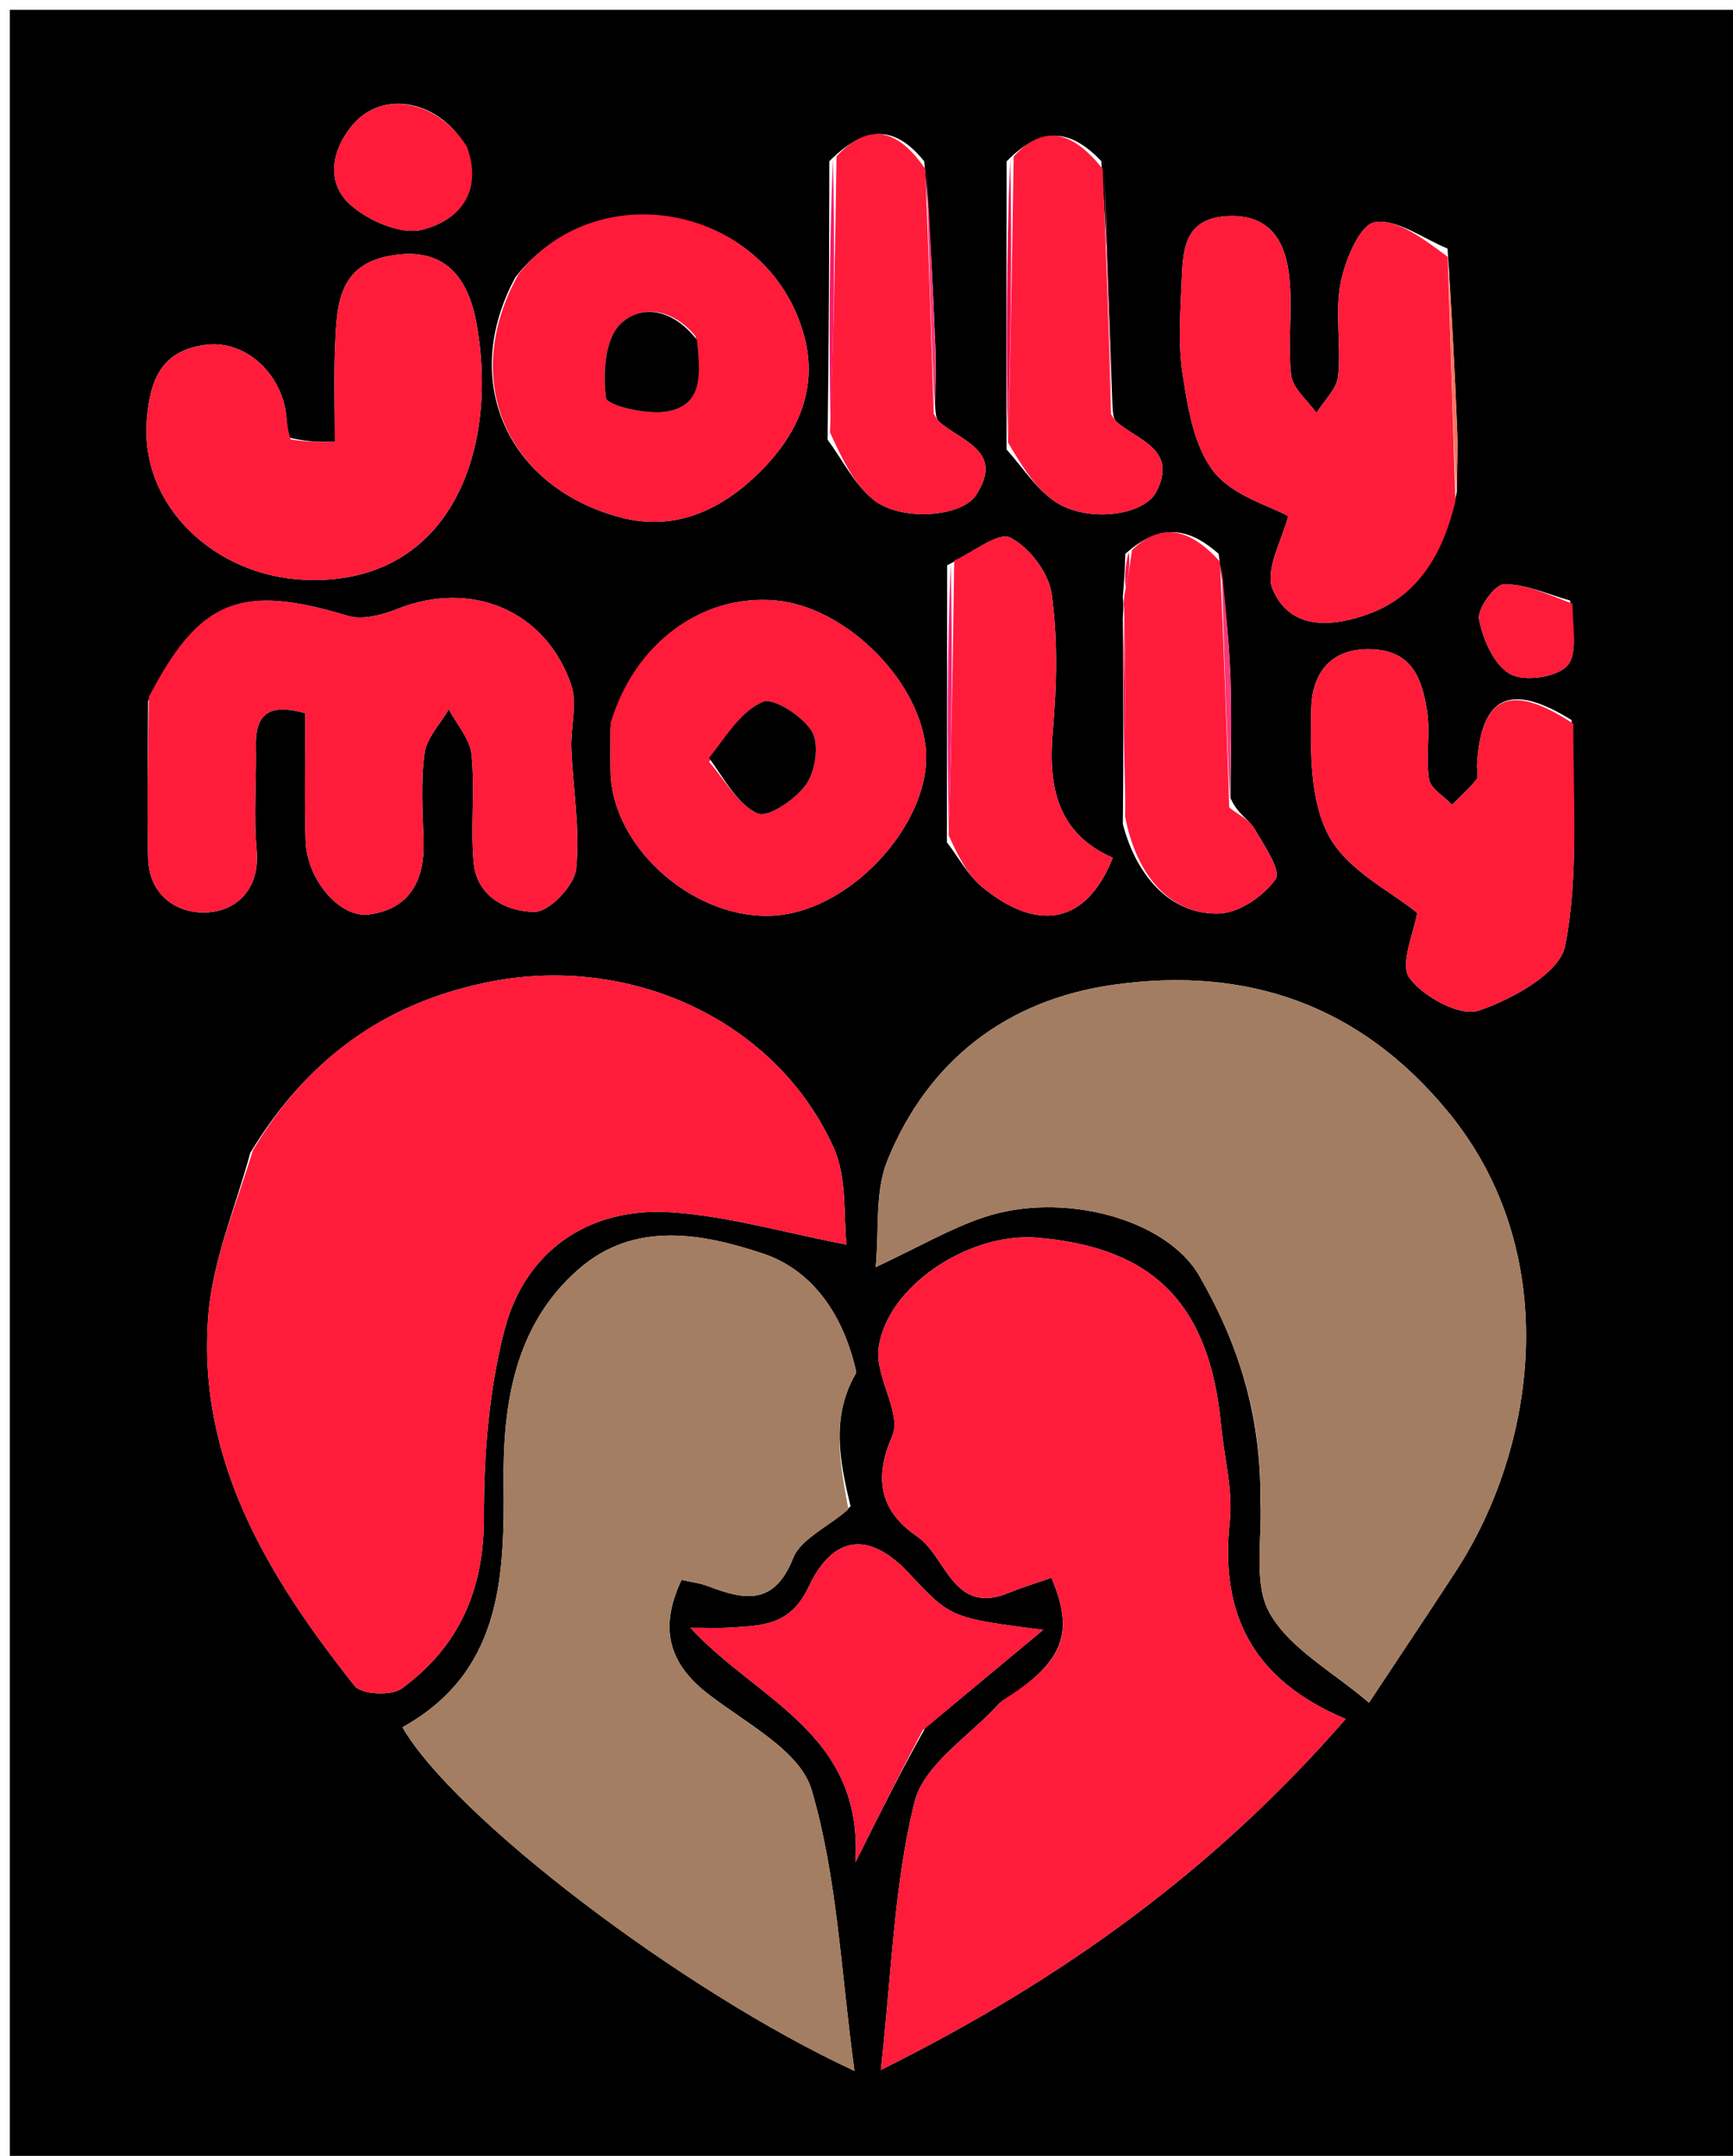
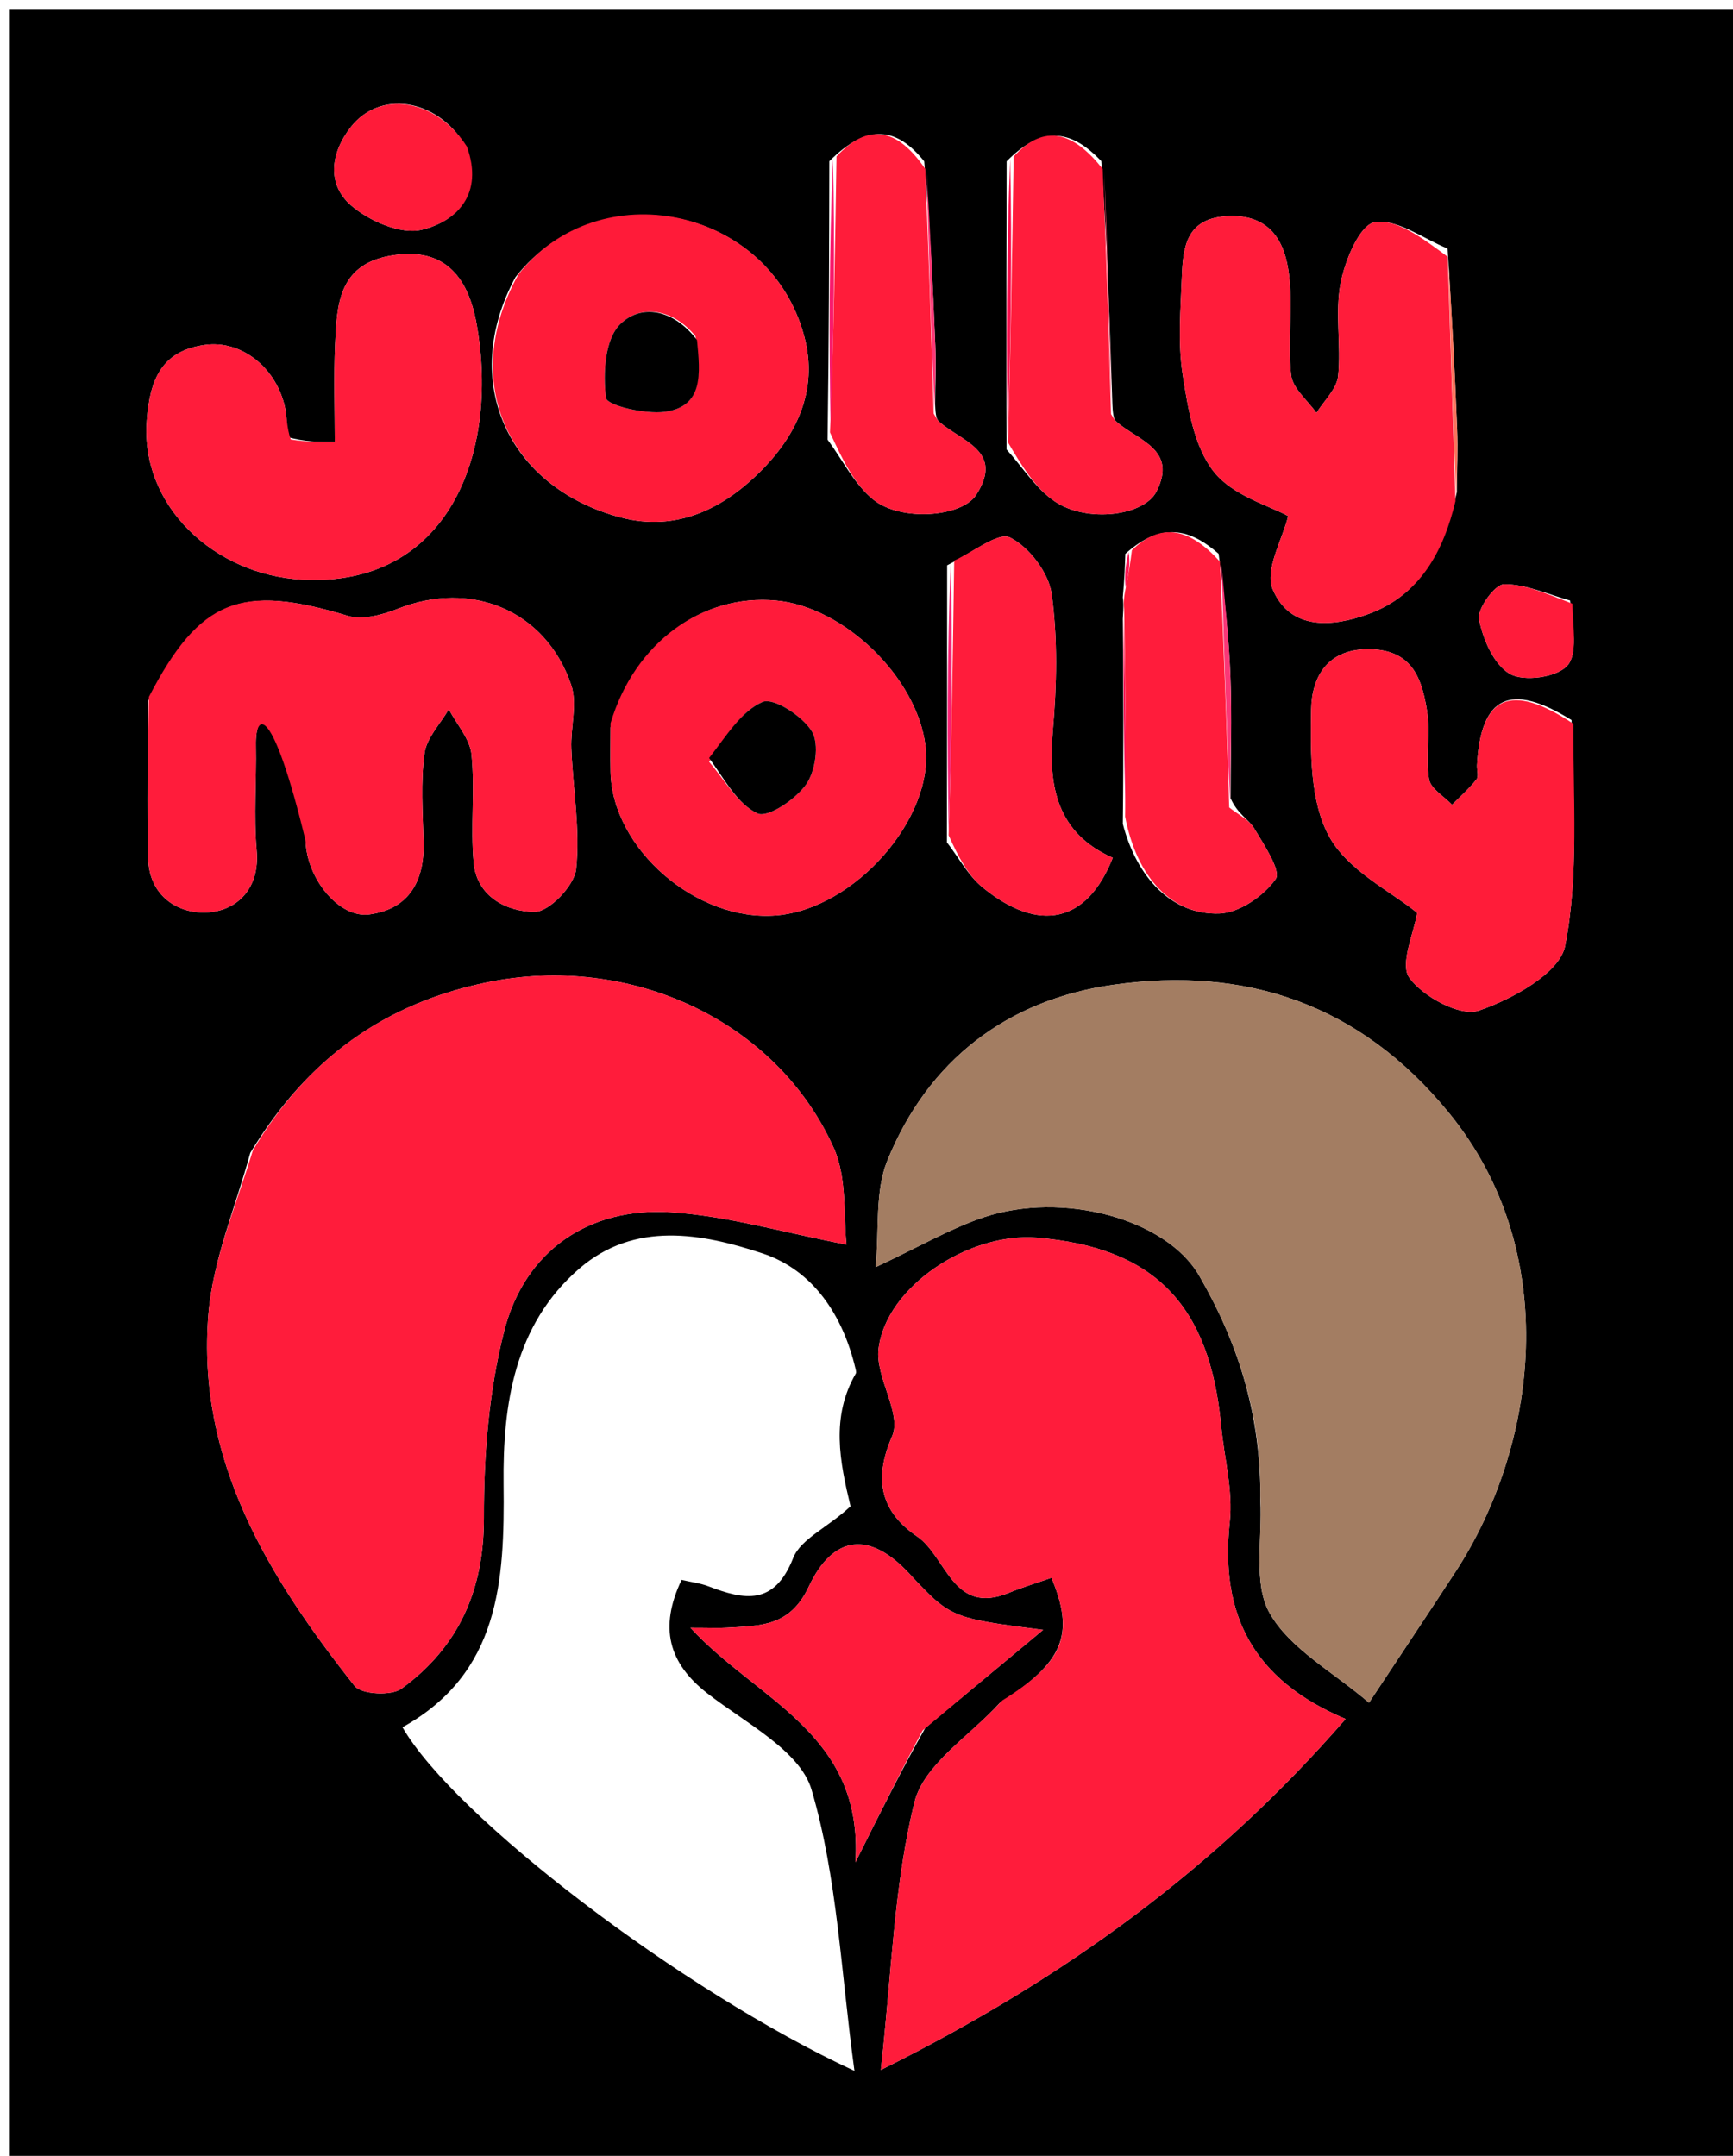
<svg xmlns="http://www.w3.org/2000/svg" version="1.1" id="Layer_1" x="0px" y="0px" width="100%" viewBox="0 0 176 219" enable-background="new 0 0 176 219" xml:space="preserve">
  <path fill="#000000" opacity="1" stroke="none" d=" M177,64   C177,116.333 177,168.167 177,220   C118.333,220 59.667,220 1,220   C1,147 1,74 1,1   C59.667,1 118.333,1 177,1   C177,21.833 177,42.667 177,64  M102.231,16.389   C102.209,25.911 102.187,35.434 102.221,45.653   C103.834,47.442 105.182,49.618 107.117,50.931   C110.377,53.142 116.179,52.422 117.448,49.931   C119.621,45.664 115.59,44.755 113.406,42.865   C113.166,42.656 113.023,42.335 112.974,41.124   C112.711,33.092 112.448,25.061 111.843,16.361   C109.021,13.425 106.097,12.464 102.231,16.389  M93.862,16.39   C91.079,12.929 88.126,12.481 84.226,16.376   C84.207,25.559 84.189,34.742 84.045,44.656   C85.566,46.718 86.759,49.183 88.685,50.746   C91.487,53.02 97.683,52.534 99.139,50.273   C102.033,45.78 97.591,44.834 95.368,42.829   C95.133,42.616 95.003,42.286 94.971,41.08   C94.982,39.084 95.07,37.084 94.989,35.092   C94.746,29.061 94.437,23.032 93.862,16.39  M124.976,81.09   C124.984,76.991 125.117,72.887 124.963,68.794   C124.814,64.826 124.371,60.869 123.76,56.254   C120.922,53.763 118.016,52.919 114.287,56.263   C114.245,57.523 114.204,58.783 114.03,60.674   C114.075,61.1 114.12,61.526 114.027,62.891   C114.074,69.575 114.12,76.259 114.03,83.694   C115.452,89.183 119.033,92.956 123.83,92.802   C125.852,92.736 128.351,91.013 129.56,89.29   C130.138,88.466 128.358,85.799 127.364,84.136   C126.831,83.247 125.698,82.717 124.976,81.09  M96.163,85.564   C97.364,87.113 98.328,88.954 99.809,90.16   C105.527,94.816 110.402,93.758 113.008,87.136   C107.399,84.668 106.419,79.964 106.918,74.282   C107.325,69.656 107.435,64.906 106.803,60.332   C106.506,58.186 104.524,55.581 102.59,54.609   C101.39,54.005 98.847,56.075 96.189,57.428   C96.185,66.57 96.181,75.713 96.163,85.564  M147.01,25.246   C144.52,24.236 141.848,22.187 139.602,22.58   C138.091,22.844 136.597,26.445 136.149,28.757   C135.559,31.806 136.223,35.078 135.896,38.207   C135.76,39.516 134.464,40.704 133.696,41.946   C132.798,40.667 131.273,39.456 131.125,38.095   C130.748,34.639 131.347,31.067 130.874,27.635   C130.432,24.427 128.901,21.775 124.748,21.951   C120.517,22.13 120.148,25.001 120.029,28.068   C119.901,31.392 119.604,34.787 120.108,38.038   C120.638,41.457 121.255,45.349 123.266,47.912   C125.192,50.367 128.955,51.383 130.824,52.425   C130.26,54.761 128.412,57.888 129.255,59.87   C131.054,64.103 135.402,63.7 139.065,62.337   C144.231,60.416 146.594,56.018 147.957,49.992   C147.97,47.835 148.067,45.676 147.981,43.523   C147.747,37.678 147.437,31.835 147.01,25.246  M25.416,117.115   C23.944,122.574 21.622,127.963 21.165,133.505   C19.942,148.331 27.265,160.205 36.013,171.264   C36.7,172.133 39.74,172.297 40.777,171.541   C46.586,167.307 49.161,161.537 49.143,154.143   C49.128,147.813 49.647,141.299 51.209,135.193   C53.284,127.083 59.769,122.608 68.124,123.147   C73.885,123.518 79.561,125.2 85.973,126.43   C85.643,123.621 86.064,119.693 84.663,116.585   C78.811,103.598 63.921,96.808 49.453,99.792   C39.095,101.928 31.271,107.465 25.416,117.115  M128.001,152.458   C128.215,156.325 127.238,160.869 128.952,163.884   C131.009,167.502 135.36,169.816 139.034,172.966   C142.445,167.806 145.174,163.729 147.851,159.618   C156.073,146.995 158.848,127.309 147.092,112.976   C138.073,101.979 126.537,98.131 113.056,100.04   C102.294,101.564 94.249,107.699 90.114,117.906   C88.838,121.054 89.297,124.904 88.934,128.72   C93.41,126.623 96.525,124.795 99.876,123.667   C107.899,120.967 118.447,123.794 121.793,129.598   C125.683,136.344 128.088,143.613 128.001,152.458  M101.538,172.99   C98.535,176.317 93.831,179.222 92.877,183.058   C90.773,191.528 90.559,200.467 89.455,210.271   C108.031,201.039 123.46,189.812 136.659,174.619   C127.202,170.646 123.881,163.959 124.892,154.601   C125.237,151.41 124.322,148.088 124.015,144.822   C122.858,132.505 117.186,126.707 105.315,125.729   C98.409,125.159 89.988,130.699 89.223,137.014   C88.873,139.903 91.614,143.59 90.607,145.889   C88.593,150.49 89.609,153.665 93.148,156.084   C96.125,158.118 96.765,164.134 102.427,161.817   C103.862,161.23 105.352,160.779 106.787,160.276   C109.181,166.029 108.036,168.851 101.538,172.99  M86.379,153.013   C85.283,148.469 84.363,143.934 86.912,139.53   C86.981,139.411 86.921,139.199 86.883,139.039   C85.603,133.614 82.583,129.028 77.434,127.322   C71.3,125.29 64.466,124.006 58.842,128.86   C52.226,134.571 51.052,142.692 51.144,150.748   C51.257,160.661 50.739,169.974 40.875,175.463   C46.097,184.532 69.174,202.207 86.778,210.37   C85.394,200.282 85.041,190.709 82.42,181.804   C81.249,177.828 75.664,175.009 71.818,172.002   C67.918,168.953 66.906,165.361 69.219,160.49   C70.129,160.701 71.078,160.81 71.942,161.14   C75.61,162.544 78.634,163.131 80.556,158.262   C81.322,156.321 84.083,155.167 86.379,153.013  M15.038,71.215   C15.03,76.537 14.926,81.862 15.047,87.181   C15.135,91.069 18.151,92.918 21.212,92.674   C24.124,92.443 26.409,90.218 26.065,86.388   C25.749,82.862 26.057,79.284 25.987,75.731   C25.917,72.201 27.682,71.519 31.007,72.451   C31.007,76.816 30.904,81.125 31.038,85.426   C31.158,89.308 34.485,93.303 37.504,92.892   C41.587,92.336 43.131,89.454 43.018,85.483   C42.932,82.491 42.717,79.457 43.116,76.517   C43.33,74.945 44.721,73.533 45.58,72.049   C46.387,73.585 47.732,75.068 47.89,76.669   C48.249,80.294 47.771,83.999 48.105,87.629   C48.426,91.13 51.531,92.63 54.309,92.628   C55.782,92.627 58.336,89.952 58.511,88.286   C58.934,84.267 58.189,80.134 58.023,76.042   C57.935,73.874 58.665,71.494 58.003,69.559   C55.408,61.98 47.849,58.891 40.407,61.841   C38.838,62.462 36.814,63.01 35.313,62.556   C24.482,59.278 20.299,60.812 15.038,71.215  M29.169,44.394   C29.102,43.399 29.154,42.378 28.948,41.412   C28.083,37.366 24.528,34.519 20.814,35.034   C16.408,35.645 15.223,38.553 14.907,42.709   C14.242,51.441 21.817,58.393 30.667,58.883   C45.421,59.7 50.732,46.193 48.415,32.98   C47.507,27.803 44.861,24.994 39.516,25.999   C34.338,26.973 34.21,31.064 34.035,35.013   C33.891,38.281 34.006,41.56 34.006,44.889   C32.202,44.889 31.042,44.889 29.169,44.394  M62.002,73.899   C62.002,75.399 61.976,76.899 62.005,78.398   C62.161,86.23 70.749,93.663 78.852,92.991   C86.818,92.331 94.926,83.081 93.986,75.725   C93.101,68.797 85.737,61.647 78.827,61.006   C71.339,60.311 64.459,65.233 62.002,73.899  M159.602,73.147   C153.379,69.274 150.4,70.688 150.003,77.706   C149.975,78.204 150.192,78.863 149.948,79.174   C149.215,80.106 148.31,80.903 147.472,81.753   C146.654,80.89 145.28,80.113 145.128,79.144   C144.772,76.87 145.289,74.457 144.922,72.186   C144.418,69.063 143.504,66.117 139.315,65.955   C134.888,65.783 133.216,68.69 133.161,72.069   C133.091,76.405 133.022,81.348 134.967,84.937   C136.866,88.442 141.301,90.573 143.924,92.732   C143.611,94.745 142.127,97.943 143.135,99.333   C144.533,101.262 148.298,103.296 150.165,102.666   C153.571,101.514 158.41,98.848 158.951,96.088   C160.359,88.9 159.763,81.319 159.602,73.147  M52.352,28.153   C46.601,38.766 51.594,49.52 63.015,52.558   C68.824,54.104 73.576,51.522 77.186,47.931   C80.688,44.449 83.199,39.824 81.669,34.137   C78.121,20.952 60.798,17.445 52.352,28.153  M93.972,175.526   C97.756,172.378 101.54,169.23 105.939,165.57   C96.551,164.361 96.551,164.361 92.286,159.792   C88.385,155.613 84.655,155.811 82.123,161.204   C80.212,165.274 77.176,165.139 73.857,165.348   C72.963,165.404 72.063,165.356 70.126,165.356   C76.891,172.751 87.708,176.02 86.874,189.183   C89.626,183.67 91.53,179.855 93.972,175.526  M47.158,14.608   C44.263,9.986 38.563,9.139 35.621,12.916   C33.551,15.574 33.188,18.72 35.656,20.866   C37.481,22.453 40.719,23.861 42.836,23.342   C46.431,22.462 49.147,19.721 47.158,14.608  M159.459,61.004   C157.22,60.383 154.976,59.329 152.744,59.351   C151.821,59.36 150,61.858 150.206,62.907   C150.607,64.952 151.716,67.527 153.346,68.461   C154.765,69.273 158.042,68.821 159.144,67.652   C160.264,66.463 159.729,63.714 159.459,61.004  z" />
  <path fill="#FF1C3B" opacity="1" stroke="none" d=" M25.684,116.849   C31.271,107.465 39.095,101.928 49.453,99.792   C63.921,96.808 78.811,103.598 84.663,116.585   C86.064,119.693 85.643,123.621 85.973,126.43   C79.561,125.2 73.885,123.518 68.124,123.147   C59.769,122.608 53.284,127.083 51.209,135.193   C49.647,141.299 49.128,147.813 49.143,154.143   C49.161,161.537 46.586,167.307 40.777,171.541   C39.74,172.297 36.7,172.133 36.013,171.264   C27.265,160.205 19.942,148.331 21.165,133.505   C21.622,127.963 23.944,122.574 25.684,116.849  z" />
  <path fill="#A37D62" opacity="1" stroke="none" d=" M128.001,151.996   C128.088,143.613 125.683,136.344 121.793,129.598   C118.447,123.794 107.899,120.967 99.876,123.667   C96.525,124.795 93.41,126.623 88.934,128.72   C89.297,124.904 88.838,121.054 90.114,117.906   C94.249,107.699 102.294,101.564 113.056,100.04   C126.537,98.131 138.073,101.979 147.092,112.976   C158.848,127.309 156.073,146.995 147.851,159.618   C145.174,163.729 142.445,167.806 139.034,172.966   C135.36,169.816 131.009,167.502 128.952,163.884   C127.238,160.869 128.215,156.325 128.001,151.996  z" />
  <path fill="#FF1C3B" opacity="1" stroke="none" d=" M101.799,172.734   C108.036,168.851 109.181,166.029 106.787,160.276   C105.352,160.779 103.862,161.23 102.427,161.817   C96.765,164.134 96.125,158.118 93.148,156.084   C89.609,153.665 88.593,150.49 90.607,145.889   C91.614,143.59 88.873,139.903 89.223,137.014   C89.988,130.699 98.409,125.159 105.315,125.729   C117.186,126.707 122.858,132.505 124.015,144.822   C124.322,148.088 125.237,151.41 124.892,154.601   C123.881,163.959 127.202,170.646 136.659,174.619   C123.46,189.812 108.031,201.039 89.455,210.271   C90.559,200.467 90.773,191.528 92.877,183.058   C93.831,179.222 98.535,176.317 101.799,172.734  z" />
-   <path fill="#A37E62" opacity="1" stroke="none" d=" M86.157,153.334   C84.083,155.167 81.322,156.321 80.556,158.262   C78.634,163.131 75.61,162.544 71.942,161.14   C71.078,160.81 70.129,160.701 69.219,160.489   C66.906,165.361 67.918,168.953 71.818,172.002   C75.664,175.009 81.249,177.828 82.42,181.804   C85.041,190.709 85.394,200.282 86.778,210.37   C69.174,202.207 46.097,184.532 40.875,175.463   C50.739,169.974 51.257,160.661 51.144,150.748   C51.052,142.692 52.226,134.571 58.842,128.86   C64.466,124.006 71.3,125.29 77.434,127.322   C82.583,129.028 85.603,133.614 86.883,139.039   C86.921,139.199 86.981,139.411 86.912,139.53   C84.363,143.934 85.283,148.469 86.157,153.334  z" />
-   <path fill="#FF1C3B" opacity="1" stroke="none" d=" M15.119,70.797   C20.299,60.812 24.482,59.278 35.313,62.556   C36.814,63.01 38.838,62.462 40.407,61.841   C47.849,58.891 55.408,61.98 58.003,69.559   C58.665,71.494 57.935,73.874 58.023,76.042   C58.189,80.134 58.934,84.267 58.511,88.286   C58.336,89.952 55.782,92.627 54.309,92.628   C51.531,92.63 48.426,91.13 48.105,87.629   C47.771,83.999 48.249,80.294 47.89,76.669   C47.732,75.068 46.387,73.585 45.58,72.049   C44.721,73.533 43.33,74.945 43.116,76.517   C42.717,79.457 42.932,82.491 43.018,85.483   C43.131,89.454 41.587,92.336 37.504,92.892   C34.485,93.303 31.158,89.308 31.038,85.426   C30.904,81.125 31.007,76.816 31.007,72.451   C27.682,71.519 25.917,72.201 25.987,75.731   C26.057,79.284 25.749,82.862 26.065,86.388   C26.409,90.218 24.124,92.443 21.212,92.674   C18.151,92.918 15.135,91.069 15.047,87.181   C14.926,81.862 15.03,76.537 15.119,70.797  z" />
+   <path fill="#FF1C3B" opacity="1" stroke="none" d=" M15.119,70.797   C20.299,60.812 24.482,59.278 35.313,62.556   C36.814,63.01 38.838,62.462 40.407,61.841   C47.849,58.891 55.408,61.98 58.003,69.559   C58.665,71.494 57.935,73.874 58.023,76.042   C58.189,80.134 58.934,84.267 58.511,88.286   C58.336,89.952 55.782,92.627 54.309,92.628   C51.531,92.63 48.426,91.13 48.105,87.629   C47.771,83.999 48.249,80.294 47.89,76.669   C47.732,75.068 46.387,73.585 45.58,72.049   C44.721,73.533 43.33,74.945 43.116,76.517   C42.717,79.457 42.932,82.491 43.018,85.483   C43.131,89.454 41.587,92.336 37.504,92.892   C34.485,93.303 31.158,89.308 31.038,85.426   C27.682,71.519 25.917,72.201 25.987,75.731   C26.057,79.284 25.749,82.862 26.065,86.388   C26.409,90.218 24.124,92.443 21.212,92.674   C18.151,92.918 15.135,91.069 15.047,87.181   C14.926,81.862 15.03,76.537 15.119,70.797  z" />
  <path fill="#FF1C3A" opacity="1" stroke="none" d=" M147.815,50.905   C146.594,56.018 144.231,60.416 139.065,62.337   C135.402,63.7 131.054,64.103 129.255,59.87   C128.412,57.888 130.26,54.761 130.824,52.425   C128.955,51.383 125.192,50.367 123.266,47.912   C121.255,45.349 120.638,41.457 120.108,38.038   C119.604,34.787 119.901,31.392 120.029,28.068   C120.148,25.001 120.517,22.13 124.748,21.951   C128.901,21.775 130.432,24.427 130.874,27.635   C131.347,31.067 130.748,34.639 131.125,38.095   C131.273,39.456 132.798,40.667 133.696,41.946   C134.464,40.704 135.76,39.516 135.896,38.207   C136.223,35.078 135.559,31.806 136.149,28.757   C136.597,26.445 138.091,22.844 139.602,22.58   C141.848,22.187 144.52,24.236 147.027,26.083   C147.301,34.916 147.558,42.91 147.815,50.905  z" />
  <path fill="#FF1C3B" opacity="1" stroke="none" d=" M29.525,44.641   C31.042,44.889 32.202,44.889 34.006,44.889   C34.006,41.56 33.891,38.281 34.035,35.013   C34.21,31.064 34.338,26.973 39.516,25.999   C44.861,24.994 47.507,27.803 48.415,32.98   C50.732,46.193 45.421,59.7 30.667,58.883   C21.817,58.393 14.242,51.441 14.907,42.709   C15.223,38.553 16.408,35.645 20.814,35.034   C24.528,34.519 28.083,37.366 28.948,41.412   C29.154,42.378 29.102,43.399 29.525,44.641  z" />
  <path fill="#FF1B3A" opacity="1" stroke="none" d=" M62.005,73.47   C64.459,65.233 71.339,60.311 78.827,61.006   C85.737,61.647 93.101,68.797 93.986,75.725   C94.926,83.081 86.818,92.331 78.852,92.991   C70.749,93.663 62.161,86.23 62.005,78.398   C61.976,76.899 62.002,75.399 62.005,73.47  M72.016,77.393   C73.616,79.228 74.92,81.709 76.937,82.631   C77.982,83.109 80.811,81.193 81.871,79.683   C82.819,78.332 83.225,75.584 82.455,74.305   C81.519,72.749 78.554,70.825 77.438,71.307   C75.272,72.242 73.784,74.748 72.016,77.393  z" />
  <path fill="#FF1C39" opacity="1" stroke="none" d=" M159.784,73.521   C159.763,81.319 160.359,88.9 158.951,96.088   C158.41,98.848 153.571,101.514 150.165,102.666   C148.298,103.296 144.533,101.262 143.135,99.333   C142.127,97.943 143.611,94.745 143.924,92.732   C141.301,90.573 136.866,88.442 134.967,84.937   C133.022,81.348 133.091,76.405 133.161,72.069   C133.216,68.69 134.888,65.783 139.315,65.955   C143.504,66.117 144.418,69.063 144.922,72.186   C145.289,74.457 144.772,76.87 145.128,79.144   C145.28,80.113 146.654,80.89 147.472,81.753   C148.31,80.903 149.215,80.106 149.948,79.174   C150.192,78.863 149.975,78.204 150.003,77.706   C150.4,70.688 153.379,69.274 159.784,73.521  z" />
  <path fill="#FF1B39" opacity="1" stroke="none" d=" M52.634,27.892   C60.798,17.445 78.121,20.952 81.669,34.137   C83.199,39.824 80.688,44.449 77.186,47.931   C73.576,51.522 68.824,54.104 63.015,52.558   C51.594,49.52 46.601,38.766 52.634,27.892  M70.633,34.161   C68.418,31.418 65.12,30.806 62.967,32.952   C61.425,34.488 61.224,37.96 61.543,40.423   C61.642,41.184 65.503,42.101 67.494,41.838   C71.506,41.307 71.107,37.916 70.633,34.161  z" />
  <path fill="#FF1B3B" opacity="1" stroke="none" d=" M93.703,175.782   C91.53,179.855 89.626,183.67 86.874,189.183   C87.708,176.02 76.891,172.751 70.126,165.356   C72.063,165.356 72.963,165.404 73.857,165.348   C77.176,165.139 80.212,165.274 82.123,161.204   C84.655,155.811 88.385,155.613 92.286,159.792   C96.551,164.361 96.551,164.361 105.939,165.57   C101.54,169.23 97.756,172.378 93.703,175.782  z" />
  <path fill="#FF1C3B" opacity="1" stroke="none" d=" M96.907,56.945   C98.847,56.075 101.39,54.005 102.59,54.609   C104.524,55.581 106.506,58.186 106.803,60.332   C107.435,64.906 107.325,69.656 106.918,74.282   C106.419,79.964 107.399,84.668 113.008,87.136   C110.402,93.758 105.527,94.816 99.809,90.16   C98.328,88.954 97.364,87.113 96.34,84.85   C96.647,75.073 96.777,66.009 96.907,56.945  z" />
  <path fill="#FF1C3B" opacity="1" stroke="none" d=" M114.953,55.891   C118.016,52.919 120.922,53.763 123.898,57.054   C124.303,65.911 124.57,73.968 124.836,82.024   C125.698,82.717 126.831,83.247 127.364,84.136   C128.358,85.799 130.138,88.466 129.56,89.29   C128.351,91.013 125.852,92.736 123.83,92.802   C119.033,92.956 115.452,89.183 114.265,82.949   C114.388,75.453 114.277,68.703 114.165,61.952   C114.12,61.526 114.075,61.1 114.263,60.041   C114.648,58.235 114.801,57.063 114.953,55.891  z" />
  <path fill="#FF1C3A" opacity="1" stroke="none" d=" M84.955,15.887   C88.126,12.481 91.079,12.929 93.966,17.161   C94.322,25.958 94.574,33.984 94.825,42.011   C95.003,42.286 95.133,42.616 95.368,42.829   C97.591,44.834 102.033,45.78 99.139,50.273   C97.683,52.534 91.487,53.02 88.685,50.746   C86.759,49.183 85.566,46.718 84.292,43.93   C84.677,34.099 84.816,24.993 84.955,15.887  z" />
  <path fill="#FF1C3B" opacity="1" stroke="none" d=" M112.835,42.066   C113.023,42.335 113.166,42.656 113.406,42.865   C115.59,44.755 119.621,45.664 117.448,49.931   C116.179,52.422 110.377,53.142 107.117,50.931   C105.182,49.618 103.834,47.442 102.366,44.936   C102.656,34.779 102.8,25.34 102.945,15.9   C106.097,12.464 109.021,13.425 111.985,17.158   C112.363,25.993 112.599,34.029 112.835,42.066  z" />
  <path fill="#FF1B39" opacity="1" stroke="none" d=" M47.421,14.892   C49.147,19.721 46.431,22.462 42.836,23.342   C40.719,23.861 37.481,22.453 35.656,20.866   C33.188,18.72 33.551,15.574 35.621,12.916   C38.563,9.139 44.263,9.986 47.421,14.892  z" />
  <path fill="#FF1B3A" opacity="1" stroke="none" d=" M159.689,61.326   C159.729,63.714 160.264,66.463 159.144,67.652   C158.042,68.821 154.765,69.273 153.346,68.461   C151.716,67.527 150.607,64.952 150.206,62.907   C150,61.858 151.821,59.36 152.744,59.351   C154.976,59.329 157.22,60.383 159.689,61.326  z" />
  <path fill="#FB0C4B" opacity="1" stroke="none" d=" M102.588,16.144   C102.8,25.34 102.656,34.779 102.338,44.587   C102.187,35.434 102.209,25.911 102.588,16.144  z" />
  <path fill="#F82375" opacity="1" stroke="none" d=" M96.548,57.186   C96.777,66.009 96.647,75.073 96.347,84.496   C96.181,75.713 96.185,66.57 96.548,57.186  z" />
  <path fill="#F81A6C" opacity="1" stroke="none" d=" M84.59,16.131   C84.816,24.993 84.677,34.099 84.354,43.565   C84.189,34.742 84.207,25.559 84.59,16.131  z" />
  <path fill="#FA3777" opacity="1" stroke="none" d=" M124.906,81.557   C124.57,73.968 124.303,65.911 124.047,57.381   C124.371,60.869 124.814,64.826 124.963,68.794   C125.117,72.887 124.984,76.991 124.906,81.557  z" />
  <path fill="#FB745D" opacity="1" stroke="none" d=" M147.886,50.448   C147.558,42.91 147.301,34.916 147.1,26.456   C147.437,31.835 147.747,37.678 147.981,43.523   C148.067,45.676 147.97,47.835 147.886,50.448  z" />
  <path fill="#FC5173" opacity="1" stroke="none" d=" M112.905,41.595   C112.599,34.029 112.363,25.993 112.156,17.493   C112.448,25.061 112.711,33.092 112.905,41.595  z" />
  <path fill="#FC3876" opacity="1" stroke="none" d=" M94.898,41.545   C94.574,33.984 94.322,25.958 94.113,17.467   C94.437,23.032 94.746,29.061 94.989,35.092   C95.07,37.084 94.982,39.084 94.898,41.545  z" />
  <path fill="#FC1454" opacity="1" stroke="none" d=" M114.096,62.422   C114.277,68.703 114.388,75.453 114.333,82.573   C114.12,76.259 114.074,69.575 114.096,62.422  z" />
  <path fill="#FC1454" opacity="1" stroke="none" d=" M114.62,56.077   C114.801,57.063 114.648,58.235 114.329,59.724   C114.204,58.783 114.245,57.523 114.62,56.077  z" />
  <path fill="#000000" opacity="1" stroke="none" d=" M72.016,76.998   C73.784,74.748 75.272,72.242 77.438,71.307   C78.554,70.825 81.519,72.749 82.455,74.305   C83.225,75.584 82.819,78.332 81.871,79.683   C80.811,81.193 77.982,83.109 76.937,82.631   C74.92,81.709 73.616,79.228 72.016,76.998  z" />
  <path fill="#000000" opacity="1" stroke="none" d=" M70.787,34.546   C71.107,37.916 71.506,41.307 67.494,41.838   C65.503,42.101 61.642,41.184 61.543,40.423   C61.224,37.96 61.425,34.488 62.967,32.952   C65.12,30.806 68.418,31.418 70.787,34.546  z" />
</svg>